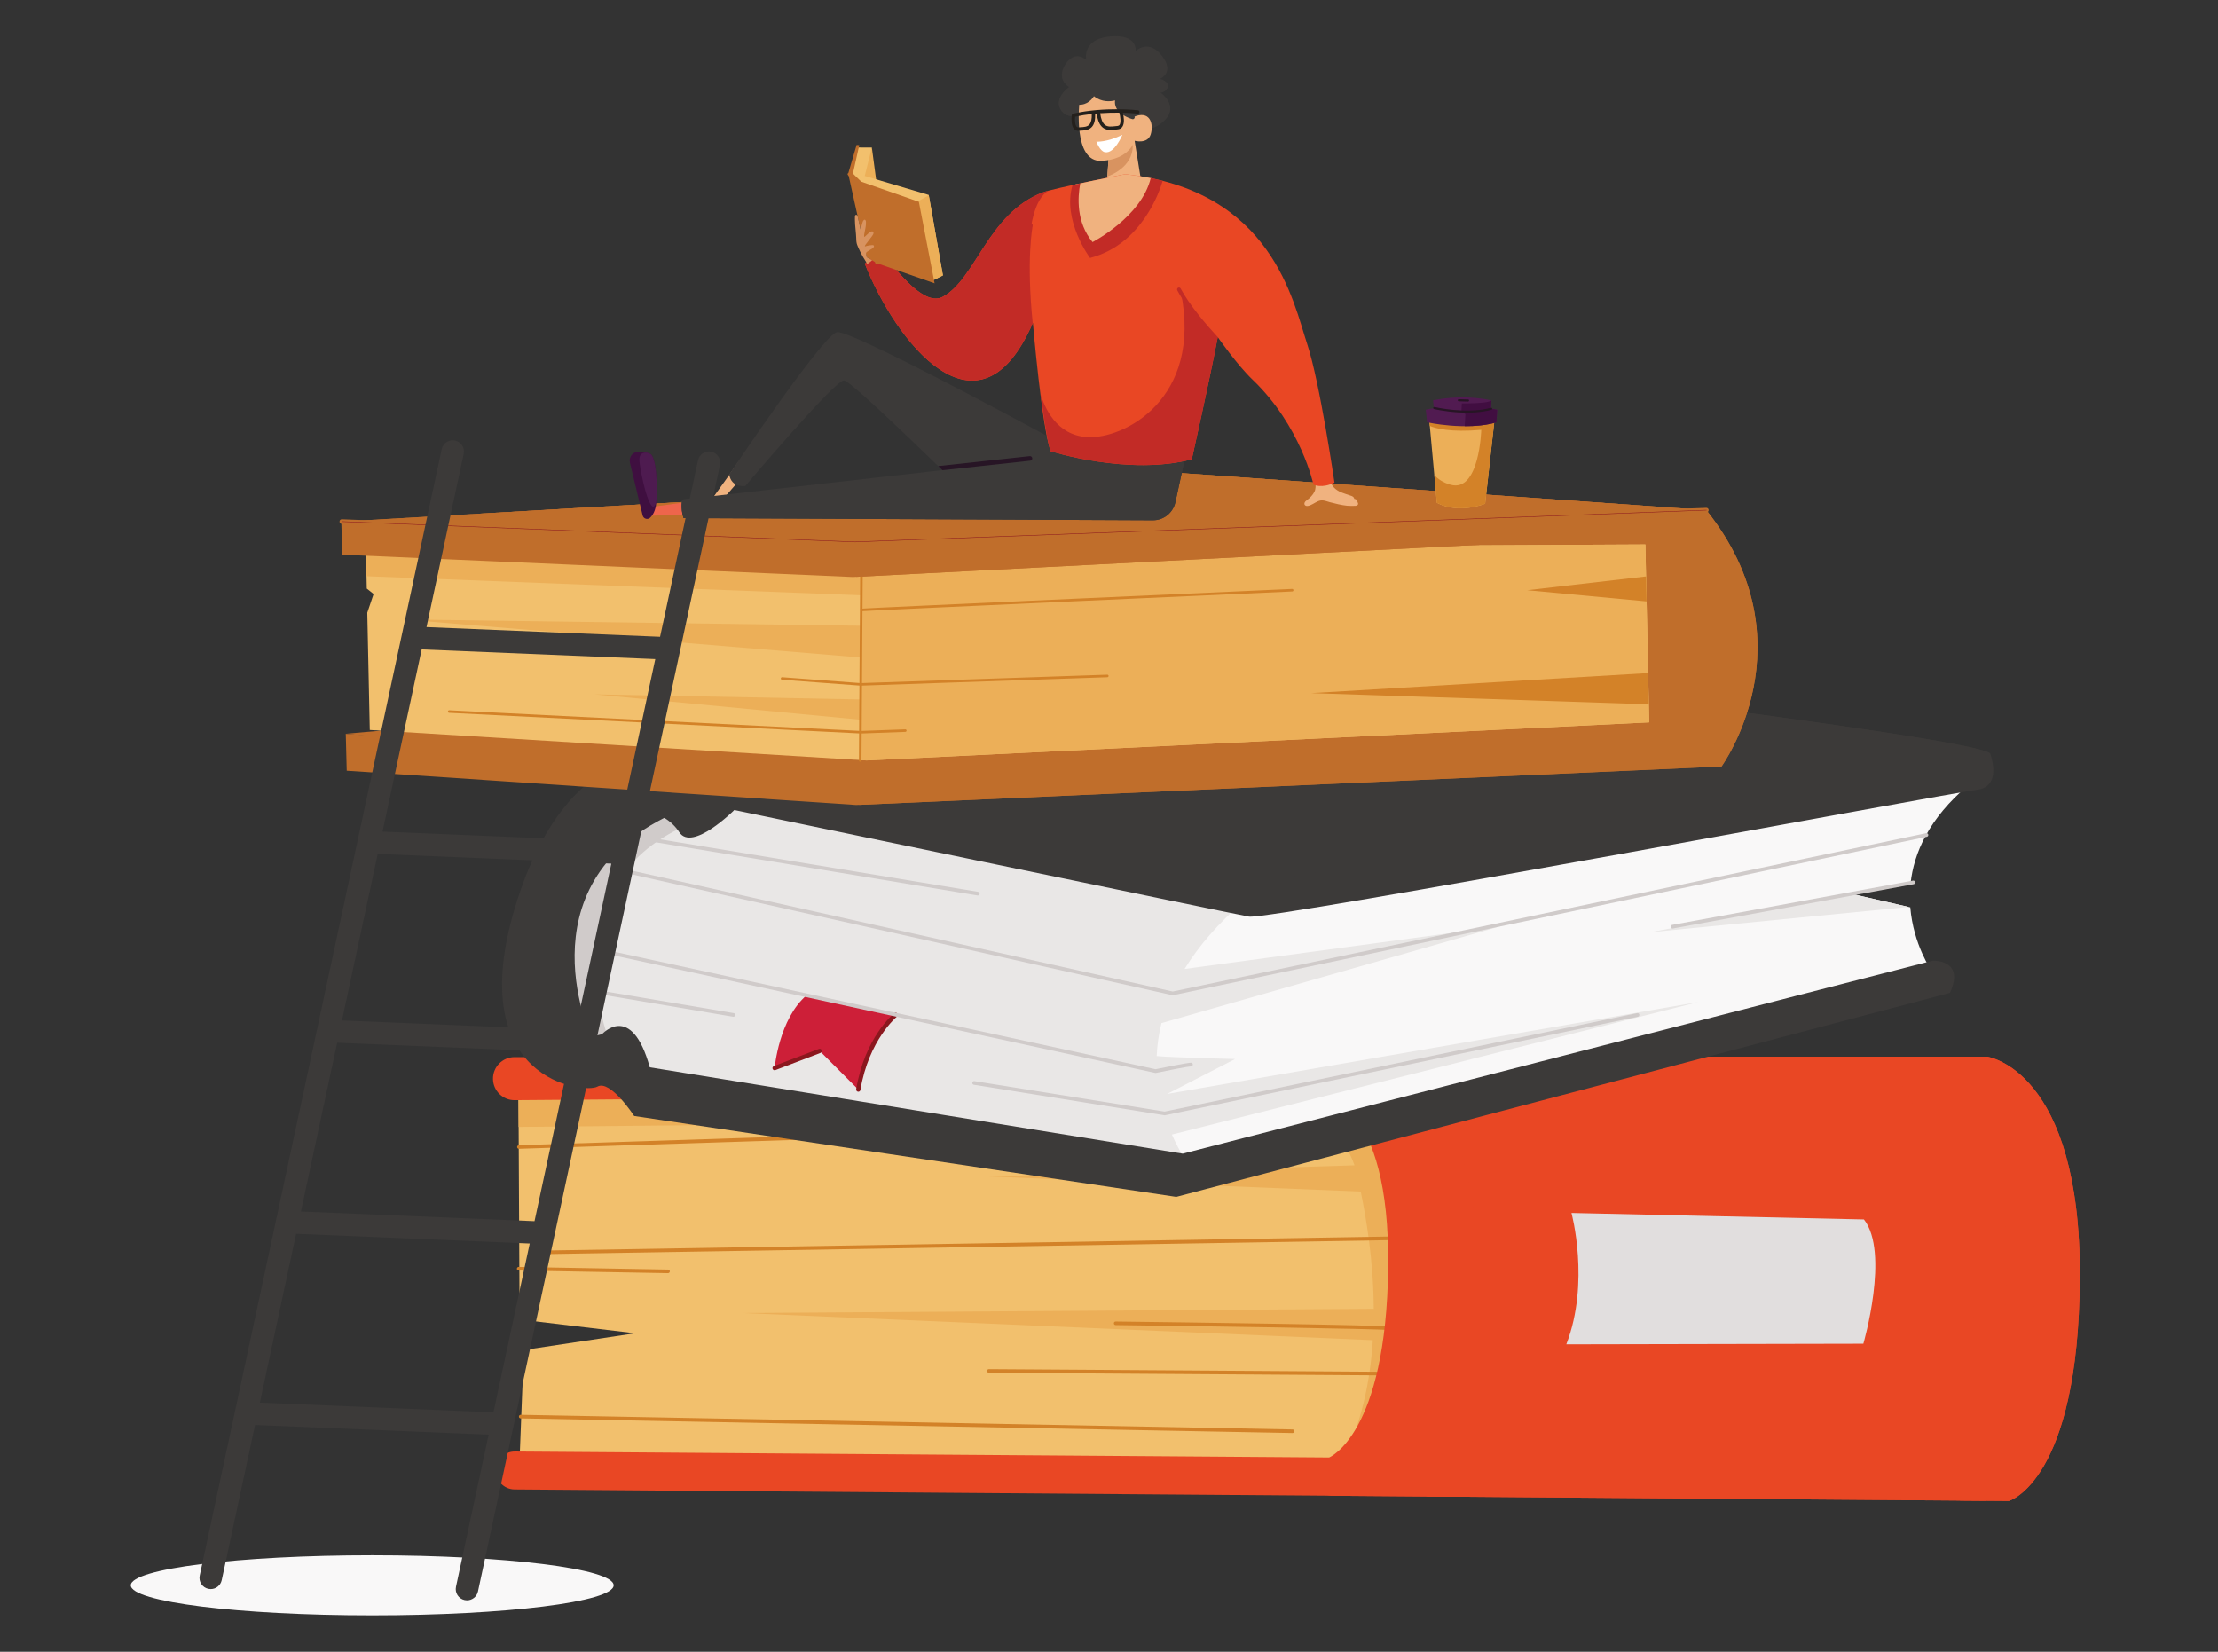
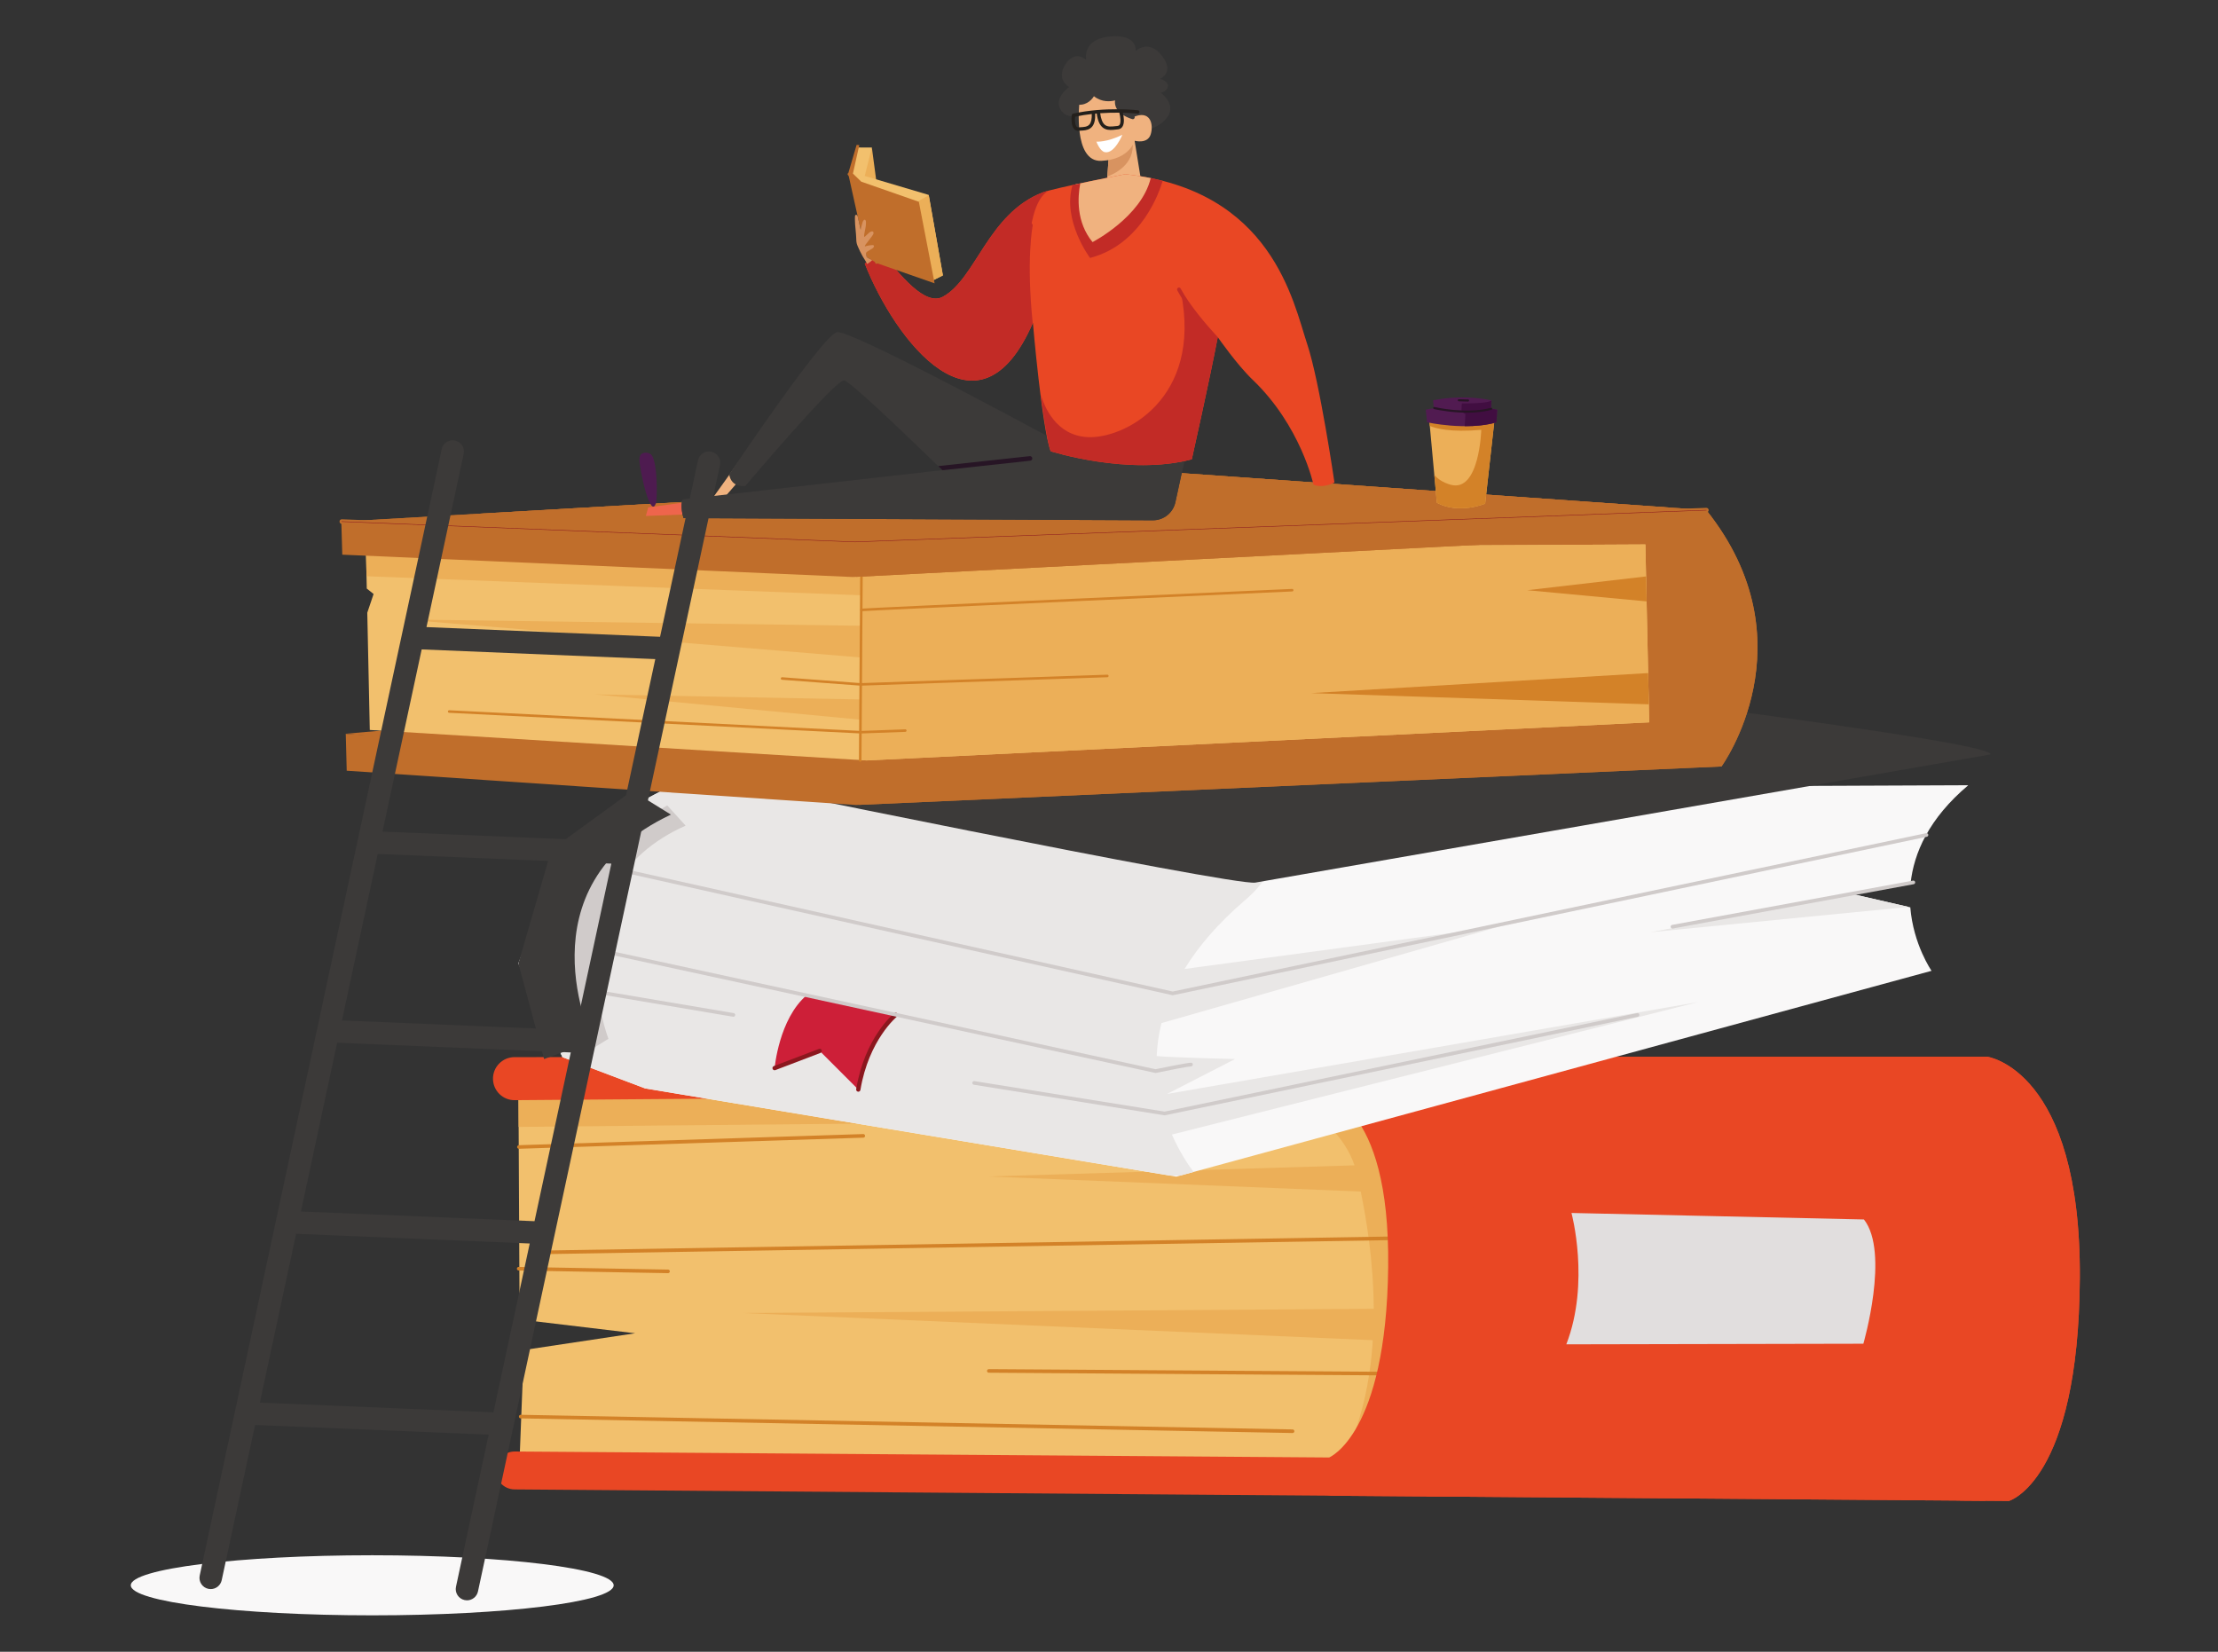
<svg xmlns="http://www.w3.org/2000/svg" xmlns:ns1="http://www.serif.com/" width="100%" height="100%" viewBox="0 0 235 175" version="1.1" xml:space="preserve" style="fill-rule:evenodd;clip-rule:evenodd;stroke-miterlimit:10;">
  <rect x="0" y="0" width="235" height="175" fill="#333333" stroke="none" />
  <g id="_10" ns1:id="10">
    <path d="M13.858,167.962c-0,1.757 11.452,3.182 25.579,3.182c14.128,0 25.581,-1.425 25.581,-3.182c-0,-1.759 -11.453,-3.184 -25.581,-3.184c-14.127,-0 -25.579,1.425 -25.579,3.184" style="fill:#f9f8f8;fill-rule:nonzero;" />
    <path d="M54.933,115.761l0.119,24.036l12.24,1.462l-11.79,1.772l-0.498,12.791l95.789,1.06l-2.222,-42.686l-93.638,1.565Z" style="fill:#f2c06d;fill-rule:nonzero;" />
    <path d="M145.551,138.667c-0.026,-5.151 -0.825,-9.699 -1.378,-12.424l-39.454,-1.596l38.794,-1.179c-1.117,-3.244 -3.628,-4.895 -3.628,-4.895l-84.934,0.821l-0.018,-3.633l93.638,-1.565l2.119,40.692l-8.521,0.076c2.091,-4.125 3.008,-8.661 3.285,-12.972l-66.759,-2.878l66.856,-0.447Z" style="fill:#ecaf58;fill-rule:nonzero;" />
    <path d="M136.954,151.828c0.1,-0.001 0.183,-0.084 0.186,-0.186c0.001,-0.106 -0.082,-0.193 -0.188,-0.195l-81.779,-1.552c-0.103,-0.003 -0.191,0.082 -0.194,0.188c-0.001,0.105 0.082,0.192 0.187,0.193l81.779,1.552l0.009,0" style="fill:#d38228;fill-rule:nonzero;" />
    <path d="M147.593,131.385c0.104,-0.002 0.187,-0.089 0.186,-0.193c-0.001,-0.105 -0.089,-0.189 -0.193,-0.188l-90.014,1.491l-0.001,0c-0.105,0.002 -0.189,0.089 -0.186,0.193c0.001,0.107 0.088,0.191 0.193,0.188l90.013,-1.49l0.002,-0.001Z" style="fill:#d38228;fill-rule:nonzero;" />
    <path d="M54.984,121.713l0.003,-0l36.486,-1.178c0.105,-0.005 0.188,-0.093 0.183,-0.198c-0.002,-0.105 -0.089,-0.186 -0.194,-0.185l-0.001,0l-36.486,1.18c-0.105,0.003 -0.188,0.091 -0.185,0.196c0.004,0.105 0.091,0.188 0.194,0.185" style="fill:#d38228;fill-rule:nonzero;" />
-     <path d="M147.219,140.933c0.07,-0.003 0.136,-0.042 0.168,-0.109c0.046,-0.096 0.004,-0.21 -0.091,-0.256c-0.392,-0.186 -22.363,-0.474 -29.088,-0.558c-0.109,-0.007 -0.191,0.082 -0.193,0.187c-0.001,0.106 0.083,0.192 0.189,0.193c7.809,0.099 28.191,0.384 28.95,0.531c0.021,0.007 0.043,0.012 0.065,0.012" style="fill:#d38228;fill-rule:nonzero;" />
    <path d="M146.365,145.719c0.102,-0.002 0.185,-0.086 0.186,-0.19c0.001,-0.105 -0.084,-0.19 -0.189,-0.192l-41.594,-0.28c-0.098,-0.001 -0.192,0.085 -0.192,0.191c-0.002,0.105 0.084,0.19 0.189,0.191l41.595,0.28l0.005,0" style="fill:#d38228;fill-rule:nonzero;" />
    <path d="M70.784,134.891c0.102,-0.002 0.185,-0.085 0.187,-0.187c0.002,-0.107 -0.082,-0.192 -0.187,-0.194l-15.824,-0.282l-0.009,-0c-0.1,0.001 -0.183,0.084 -0.186,0.187c-0.001,0.105 0.083,0.192 0.188,0.194l15.824,0.282l0.007,0" style="fill:#d38228;fill-rule:nonzero;" />
    <path d="M212.839,159.025l-158.319,-1.223c-1.162,-0.01 -2.073,-0.999 -1.987,-2.157c0.078,-1.054 0.96,-1.866 2.017,-1.86l86.272,0.634c-0,-0 6.055,-2.416 6.257,-20.161c0.205,-17.746 -7.059,-18.359 -7.059,-18.359l-85.49,0.664c-1.247,0.01 -2.27,-0.985 -2.297,-2.233c-0.026,-1.277 1.002,-2.326 2.28,-2.328l156.012,-0.05c-0,0 9.962,1.307 9.835,23.453c-0.124,21.559 -7.521,23.62 -7.521,23.62" style="fill:#e94724;fill-rule:nonzero;" />
    <path d="M151.664,134.544c-0.374,-18.028 -7.574,-21.812 -11.23,-22.568l70.091,-0.024c-0,0 9.962,1.307 9.835,23.453c-0.124,21.559 -7.521,23.62 -7.521,23.62l-72.219,-0.557c2.711,-0.439 11.47,-3.44 11.044,-23.924" style="fill:#e94724;fill-rule:nonzero;" />
    <path d="M208.498,111.954c14.171,16.274 3.228,43.81 1.865,47.052l-2.701,-0.021c11.176,-30.606 0.4,-44.431 -2.027,-47.03l2.863,-0.001Z" style="fill:#e94724;fill-rule:nonzero;" />
    <path d="M199.22,111.957l2.874,-0.002c14.106,15.992 3.696,43.03 2.051,47.004l-2.711,-0.022c11.266,-31.027 -0.062,-44.745 -2.214,-46.98" style="fill:#e94724;fill-rule:nonzero;" />
    <path d="M149.136,111.973l2.849,-0.001c14.368,16.535 3.599,42.334 1.832,46.598l-2.714,-0.022c11.944,-29.611 0.803,-43.577 -1.967,-46.575" style="fill:#e94724;fill-rule:nonzero;" />
    <path d="M166.5,128.513c0,-0 1.995,7.355 -0.547,13.918l31.472,-0.064c0,0 2.812,-9.674 0.061,-13.167l-30.986,-0.687Z" style="fill:#e1dede;fill-rule:nonzero;" />
    <path d="M204.651,102.857c0,0 -1.93,-2.764 -2.253,-6.726l-6.314,-1.452l6.345,-1.091c0.345,-3.199 1.926,-6.867 6.117,-10.396l-138.435,0.585l-10.319,5.452l-4.869,12.85l4.673,9.929l8.763,3.311l56.269,9.346l80.023,-21.808Z" style="fill:#f9f8f8;fill-rule:nonzero;" />
    <path d="M179.924,106.167l-56.269,9.735l7.204,-3.698c-0,-0 -6.503,-0.149 -8.306,-0.315c0.048,-1.118 0.208,-2.286 0.507,-3.494l35.852,-10.244l-33.404,4.509c1.453,-2.372 3.529,-4.824 6.421,-7.299c7.916,-6.772 -3.12,-10.127 -17.601,-11.772l-44.217,0.188l-10.319,5.452l-4.869,12.85l4.673,9.929l8.763,3.311l55.598,9.234l1.08,0l1.426,-0.389c-0.482,-0.632 -1.445,-2.015 -2.298,-3.96l55.759,-14.037Z" style="fill:#e9e7e6;fill-rule:nonzero;" />
    <path d="M64.465,110.061c-0,0 -6.232,-16.16 8.177,-22.586l-1.947,-2.141l-8.423,4.776l-4.039,12.942l3.7,8.567l2.532,-1.558Z" style="fill:#d0cbca;fill-rule:nonzero;" />
    <path d="M62.801,110.299c-0,-0 -7.878,-16.398 8.282,-23.992l-4.087,-2.53l-8.567,6.23l-3.506,12.072l2.727,10.125l5.151,-1.905Z" style="fill:#3c3a39;fill-rule:nonzero;" />
-     <path d="M206.598,105.194l-81.97,21.612l-57.438,-8.567c0,0 -2.531,-3.894 -3.894,-3.115c-1.363,0.778 -14.213,-0.585 -8.761,-18.887c5.452,-18.303 16.744,-16.355 16.744,-16.355l69.51,-9.93c-0,0 69.509,8.178 70.093,9.93c0.584,1.753 0.487,3.602 -1.46,3.797c-1.948,0.194 -74.961,13.824 -77.104,13.435c-2.14,-0.39 -54.516,-11.293 -54.516,-11.293c-0,0 -4.478,4.478 -5.841,2.336c-1.363,-2.141 -7.01,-6.035 -14.019,8.567c0,-0 -4.478,15.576 5.841,12.85c-0,0 3.115,-3.504 5.062,3.506l56.464,9.15l79.44,-20.443c-0,-0 3.504,-0.195 1.849,3.407" style="fill:#3c3a39;fill-rule:nonzero;" />
    <path d="M202.224,96.089l-5.932,-1.361l-21.43,4.04l27.362,-2.679Z" style="fill:#e9e7e6;fill-rule:nonzero;" />
    <path d="M94.9,107.523c-0,-0 -3.052,2.457 -3.961,7.914l-4.093,-4.093l-4.774,1.82c-0,-0 0.453,-5.23 3.41,-7.731l9.418,2.09Z" style="fill:#cd1f38;fill-rule:nonzero;" />
    <path d="M82.072,113.39c0.026,0 0.053,-0.004 0.079,-0.014l4.776,-1.819c0.118,-0.045 0.176,-0.175 0.132,-0.294c-0.045,-0.118 -0.177,-0.177 -0.294,-0.131l-4.775,1.819c-0.117,0.045 -0.177,0.176 -0.131,0.293c0.035,0.091 0.12,0.146 0.213,0.146" style="fill:#8b171e;fill-rule:nonzero;" />
    <path d="M90.939,115.665c0.109,-0 0.206,-0.079 0.224,-0.191c0.885,-5.309 3.85,-7.75 3.879,-7.775c0.098,-0.078 0.113,-0.222 0.034,-0.319c-0.078,-0.097 -0.22,-0.114 -0.318,-0.034c-0.129,0.102 -3.13,2.575 -4.044,8.054c-0.021,0.124 0.064,0.24 0.188,0.261c0.013,0.002 0.025,0.004 0.037,0.004" style="fill:#8b171e;fill-rule:nonzero;" />
    <path d="M210.882,79.882c-0.584,-1.752 -70.093,-9.93 -70.093,-9.93l-69.51,9.93c0,0 -0.1,-0.017 -0.285,-0.033c1.066,0.347 2.12,1.061 3.011,2.37c0,0 56.659,11.682 58.995,11.292c2.086,-0.347 64.506,-11.242 77.897,-13.579c-0.005,-0.016 -0.01,-0.033 -0.015,-0.05" style="fill:#3c3a39;fill-rule:nonzero;" />
    <path d="M124.25,105.444c-0.014,-0 -0.029,-0.002 -0.043,-0.005l-58.617,-13.101c-0.105,-0.023 -0.171,-0.127 -0.147,-0.231c0.023,-0.105 0.126,-0.172 0.231,-0.148l58.577,13.092l79.821,-16.777c0.106,-0.022 0.208,0.046 0.23,0.15c0.022,0.105 -0.045,0.209 -0.15,0.231l-79.862,16.784c-0.013,0.003 -0.026,0.005 -0.04,0.005" style="fill:#d0cbca;fill-rule:nonzero;" />
    <path d="M177.198,98.379c-0.092,0 -0.174,-0.066 -0.191,-0.16c-0.02,-0.105 0.05,-0.207 0.156,-0.226l25.523,-4.695c0.106,-0.02 0.208,0.05 0.227,0.156c0.02,0.105 -0.05,0.207 -0.156,0.227l-25.524,4.696c-0.012,0.001 -0.024,0.002 -0.035,0.002" style="fill:#d0cbca;fill-rule:nonzero;" />
    <path d="M123.394,118.166c-0.01,0 -0.02,0 -0.03,-0.001l-20.184,-3.238c-0.106,-0.017 -0.178,-0.117 -0.162,-0.223c0.017,-0.107 0.116,-0.179 0.224,-0.162l20.148,3.232l50.069,-10.435c0.105,-0.023 0.208,0.046 0.23,0.152c0.022,0.105 -0.045,0.208 -0.151,0.229l-50.104,10.442c-0.012,0.003 -0.026,0.004 -0.04,0.004" style="fill:#d0cbca;fill-rule:nonzero;" />
    <path d="M122.432,113.676c-0.013,-0 -0.027,-0.002 -0.041,-0.004l-59.72,-12.961c-0.106,-0.022 -0.172,-0.126 -0.149,-0.231c0.022,-0.106 0.127,-0.172 0.232,-0.15l59.678,12.952c0.496,-0.102 3.368,-0.689 3.753,-0.689c0.108,-0 0.196,0.087 0.196,0.194c0,0.108 -0.088,0.195 -0.196,0.195c-0.271,-0 -2.369,0.412 -3.714,0.691c-0.012,0.001 -0.026,0.003 -0.039,0.003" style="fill:#d0cbca;fill-rule:nonzero;" />
    <path d="M77.704,107.726c-0.01,-0 -0.021,-0.002 -0.032,-0.003l-14.993,-2.532c-0.106,-0.017 -0.178,-0.118 -0.159,-0.224c0.017,-0.107 0.117,-0.177 0.224,-0.16l14.993,2.531c0.106,0.018 0.177,0.119 0.159,0.225c-0.015,0.095 -0.099,0.163 -0.192,0.163" style="fill:#d0cbca;fill-rule:nonzero;" />
-     <path d="M103.601,94.874c-0.011,-0 -0.022,-0 -0.034,-0.002l-34.216,-5.654c-0.106,-0.018 -0.178,-0.119 -0.162,-0.225c0.018,-0.105 0.117,-0.179 0.225,-0.16l34.218,5.655c0.105,0.017 0.177,0.117 0.16,0.223c-0.016,0.095 -0.099,0.163 -0.191,0.163" style="fill:#d0cbca;fill-rule:nonzero;" />
    <path d="M36.621,77.741l31.859,-2.825l8.524,-17.635l93.826,-1.885l7.538,-0l6.327,9.827l-1.211,8.616l-3.5,6.191l-90.659,2.738l-52.704,-5.027Z" style="fill:#c06e2b;fill-rule:nonzero;" />
    <path d="M174.33,57.685l0.404,18.845l-82.922,4.038l-52.633,-3.229l-0.265,-12.424l0.669,-1.98l-0.723,-0.577l-0.085,-4l135.555,-0.673Z" style="fill:#f2c06d;fill-rule:nonzero;" />
    <path d="M91.274,76.261l-28.269,-2.693l28.269,0.54l0,-4.442l-48.595,-4.04l48.595,0.673l0,-3.23c-0.397,-0 -50.546,-1.944 -52.441,-2.017l-0.058,-2.694l135.555,-0.673l0.404,18.845l-82.922,4.038l-0.64,-0.044l0.102,-4.263Z" style="fill:#ecaf58;fill-rule:nonzero;" />
    <path d="M180.791,54.05c11.173,14 1.603,27.157 1.603,27.157l-91.688,4.082l-53.971,-3.632l-0.101,-3.904l54.084,3.578l88.34,-3.384c3.969,-7.234 3.893,-13.832 -1.829,-21.287l-86.869,4.475l-54.095,-2.367l-0.103,-3.502l89.162,-5.127l55.467,3.911Z" style="fill:#c06e2b;fill-rule:nonzero;" />
    <path d="M174.622,71.312l0.071,3.31l-35.767,-1.187l35.696,-2.123Z" style="fill:#d38228;fill-rule:nonzero;" />
    <path d="M174.459,63.717l-12.648,-1.186l12.592,-1.459l0.056,2.645Z" style="fill:#d38228;fill-rule:nonzero;" />
    <path d="M91.139,80.703c0.075,0 0.134,-0.059 0.135,-0.134l0.134,-20.057c0.001,-0.074 -0.059,-0.135 -0.134,-0.135c-0.069,0.003 -0.133,0.059 -0.135,0.133l-0.134,20.058c-0.001,0.075 0.06,0.135 0.133,0.135l0.001,0" style="fill:#d38228;fill-rule:nonzero;" />
    <path d="M91.274,64.754c0.006,0 0.011,-0.001 0.017,-0.001c0.553,-0.069 45.172,-2.068 45.623,-2.089c0.074,-0.003 0.132,-0.066 0.128,-0.139c-0.003,-0.075 -0.062,-0.135 -0.141,-0.13c-1.842,0.083 -45.106,2.021 -45.643,2.09c-0.075,0.01 -0.126,0.078 -0.117,0.151c0.009,0.069 0.067,0.118 0.133,0.118" style="fill:#d38228;fill-rule:nonzero;" />
    <path d="M91.191,72.645l0.005,0l26.13,-0.893c0.074,-0.003 0.132,-0.065 0.131,-0.14c-0.003,-0.075 -0.068,-0.134 -0.14,-0.13l-26.123,0.894l-8.324,-0.624c-0.073,-0.006 -0.138,0.051 -0.143,0.124c-0.006,0.074 0.049,0.139 0.124,0.144l8.33,0.625l0.01,0" style="fill:#d38228;fill-rule:nonzero;" />
    <path d="M91.228,77.711l4.696,-0.171c0.074,-0.003 0.132,-0.065 0.129,-0.139c-0.003,-0.075 -0.066,-0.136 -0.139,-0.13l-4.685,0.171l-43.631,-2.19c-0.073,-0.006 -0.136,0.053 -0.14,0.128c-0.005,0.074 0.053,0.136 0.128,0.14l43.642,2.191Z" style="fill:#d38228;fill-rule:nonzero;" />
    <path d="M36.162,55.266l89.162,-5.127l55.467,3.911c11.173,14 1.603,27.157 1.603,27.157l-91.364,4.068l-0.052,-3.954l88.08,-3.374c3.969,-7.234 3.893,-13.832 -1.829,-21.287l-86.517,4.457l-0.048,-3.651l-54.498,-2.068l-0.004,-0.132Z" style="fill:#c06e2b;fill-rule:nonzero;" />
    <path d="M90.596,57.55l90.2,-3.366c0.075,-0.003 0.133,-0.065 0.13,-0.139c-0.003,-0.074 -0.068,-0.136 -0.14,-0.129l-90.19,3.365l-54.373,-2.154c-0.075,-0.005 -0.137,0.055 -0.14,0.129c-0.002,0.075 0.055,0.137 0.128,0.14l54.385,2.154Z" style="fill:#8b171e;fill-rule:nonzero;stroke:#c06e2b;stroke-width:0.22px;" />
    <path d="M50.585,54.437l74.739,-4.298l52.046,3.67l-88.789,2.799l-37.996,-2.171Z" style="fill:#c06e2b;fill-rule:nonzero;" />
    <path d="M114.757,11.677c0,-0 -1.377,1.312 -2.298,0.035c-0.922,-1.277 0.845,-2.489 0.845,-2.489c0,-0 -1.462,-0.792 -0.426,-2.4c1.037,-1.608 2.205,-0.476 2.205,-0.476c-0,0 -0.476,-2.203 2.509,-2.48c2.985,-0.276 2.73,1.533 2.73,1.533c-0,-0 1.377,-1.313 2.784,0.505c1.408,1.818 -0.21,2.444 -0.21,2.444c0,0 0.977,0.251 0.827,0.837c-0.149,0.586 -0.787,0.631 -0.787,0.631c0,-0 1.949,1.332 0.522,2.84c-1.427,1.508 -2.94,0.912 -2.94,0.912l-5.761,-1.892Z" style="fill:#3c3a39;fill-rule:nonzero;" />
    <path d="M120.518,13.569l-5.761,-1.892c0,-0 -1.377,1.312 -2.298,0.035c-0.922,-1.277 0.845,-2.489 0.845,-2.489c0,-0 -0.655,-0.356 -0.776,-1.073c0.728,0.853 1.763,-0.34 1.763,-0.34c-0,-0 0.336,1.127 1.804,1.086c1.467,-0.04 1.327,-1.117 1.327,-1.117c0.971,1.082 1.613,0.205 1.613,0.205c-0,0 -0.497,1.122 0.236,1.518c0.731,0.396 0.931,-0.386 0.931,-0.386c0,0 0.426,2.4 1.653,1.673c1.228,-0.727 0.451,-1.758 0.451,-1.758c1.021,0.713 1.283,0.144 1.349,-0.226c0.072,0.107 0.106,0.233 0.068,0.381c-0.149,0.586 -0.787,0.631 -0.787,0.631c0,-0 1.949,1.332 0.522,2.84c-1.427,1.508 -2.94,0.912 -2.94,0.912" style="fill:#3c3a39;fill-rule:nonzero;" />
    <path d="M120.107,14.237l0.957,5.926l-2.324,1.999l-1.573,-1.287l0.32,-4.475l2.62,-2.163Z" style="fill:#f0b27f;fill-rule:nonzero;" />
    <path d="M117.323,18.7c0.669,-0.241 2.977,-1.257 2.668,-3.702l-2.507,1.439l-0.161,2.263Z" style="fill:#d89360;fill-rule:nonzero;" />
    <path d="M114.36,10.953c-0,0 -0.692,6.231 2.326,6.089c3.016,-0.141 3.528,-2.13 3.528,-2.13c0,-0 1.378,0.389 1.707,-0.684c0.327,-1.074 -0.049,-2.644 -1.898,-1.801c-0,-0 -2.185,-0.585 -1.59,-2.098c0,-0 -1.422,0.676 -2.589,-0.456c0,0 -0.418,1.148 -1.484,1.08" style="fill:#f0b27f;fill-rule:nonzero;" />
    <path d="M119.972,12.622c0.107,0.028 0.216,-0.036 0.245,-0.143c0.029,-0.107 -0.034,-0.218 -0.142,-0.247c-0.011,-0.002 -1.101,-0.304 -1.443,-0.983c-0.13,-0.258 -0.133,-0.535 -0.011,-0.846c0.03,-0.077 0.011,-0.165 -0.05,-0.222c-0.06,-0.056 -0.149,-0.07 -0.223,-0.034c-0.054,0.024 -1.315,0.599 -2.363,-0.419c-0.049,-0.046 -0.116,-0.066 -0.183,-0.052c-0.065,0.013 -0.118,0.058 -0.144,0.12c-0.02,0.047 -0.5,1.151 -1.676,0.849c-0.109,-0.028 -0.218,0.038 -0.246,0.146c-0.027,0.107 0.037,0.217 0.145,0.245c1.037,0.266 1.715,-0.34 2.024,-0.841c0.827,0.659 1.739,0.568 2.237,0.442c-0.038,0.279 0.004,0.545 0.13,0.794c0.423,0.841 1.646,1.177 1.698,1.191c0,0 0.002,0 0.002,0" style="fill:#3c3a39;fill-rule:nonzero;" />
    <path d="M116.164,15.008c-0,0 1.102,0.086 2.752,-0.728c0,-0 -0.834,2.053 -1.861,1.841c-0.523,-0.107 -0.891,-1.113 -0.891,-1.113" style="fill:#fff;fill-rule:nonzero;" />
    <path d="M114.078,13.434c0.094,0.095 0.25,0.054 0.407,0.046c0.353,-0.02 0.718,-0.037 0.938,-0.286c0.185,-0.209 0.269,-0.585 0.251,-1.115c-0.578,0.065 -1.175,0.158 -1.772,0.287c-0.029,0.399 0.001,0.89 0.176,1.068Zm2.984,-0.209c0.294,0.238 0.702,0.189 1.097,0.144c0.184,-0.021 0.367,-0.006 0.458,-0.139c0.174,-0.257 0.084,-0.895 -0.023,-1.291c-0.591,-0.008 -1.282,0.004 -2.028,0.058c0.078,0.611 0.244,1.025 0.496,1.228Zm-3.516,-0.969c0.001,-0.016 0.008,-0.029 0.014,-0.044c0.001,-0.081 0.055,-0.155 0.137,-0.173c3.391,-0.759 6.838,-0.361 6.872,-0.357c0.1,0.012 0.171,0.102 0.158,0.202c-0.009,0.087 -0.08,0.152 -0.164,0.159c-0.012,0.001 -0.025,0.001 -0.037,-0c-0.014,-0.002 -0.616,-0.072 -1.555,-0.097c0.086,0.356 0.215,1.09 -0.055,1.487c-0.109,0.161 -0.272,0.254 -0.473,0.271c-0.079,0.007 -0.16,0.016 -0.241,0.026c-0.09,0.01 -0.18,0.021 -0.272,0.028c-0.373,0.031 -0.764,0.017 -1.096,-0.25c-0.335,-0.269 -0.54,-0.757 -0.63,-1.482c-0.055,0.005 -0.112,0.01 -0.168,0.015c0.024,0.647 -0.086,1.106 -0.342,1.395c-0.257,0.29 -0.606,0.362 -0.944,0.391c-0.083,0.007 -0.166,0.011 -0.245,0.015c-0.075,0.004 -0.148,0.008 -0.219,0.014c-0.182,0.015 -0.343,-0.043 -0.466,-0.167c-0.324,-0.326 -0.31,-1.038 -0.274,-1.433" style="fill:#24201c;fill-rule:nonzero;" />
-     <path d="M139.387,51.131c0,0.334 0.032,0.65 -0.117,0.959c-0.172,0.355 -0.465,0.642 -0.775,0.877c-0.099,0.075 -0.204,0.151 -0.259,0.262c-0.116,0.245 0.086,0.407 0.308,0.378c0.199,-0.027 0.389,-0.121 0.563,-0.214c0.331,-0.179 0.629,-0.404 1.025,-0.38c0.254,0.016 0.524,0.131 0.772,0.195c0.605,0.158 1.22,0.311 1.844,0.377c0.256,0.027 0.52,0.008 0.779,0.01c0.079,-0 0.161,-0.003 0.233,-0.036c0.072,-0.032 0.134,-0.101 0.134,-0.18c-0,-0.076 -0.052,-0.141 -0.069,-0.214c-0.008,-0.032 -0.01,-0.066 -0.018,-0.098c-0.036,-0.135 -0.19,-0.198 -0.328,-0.22c-0,-0.087 -0.052,-0.167 -0.122,-0.219c-0.069,-0.053 -0.153,-0.083 -0.234,-0.111c-0.646,-0.229 -1.349,-0.37 -1.825,-0.905c-0.226,-0.253 -0.355,-0.578 -0.552,-0.854c-0.099,-0.14 -0.48,0.107 -0.604,0.16c-0.24,0.104 -0.49,0.213 -0.755,0.213" style="fill:#f0b27f;fill-rule:nonzero;" />
    <path d="M76.057,53.504l4.483,-5.155l-1.181,-0.961l-3.84,5.368l0.538,0.748Z" style="fill:#f0b27f;fill-rule:nonzero;" />
    <path d="M68.431,54.665l6.848,-0.263l-0.004,-1.551l-6.6,0.907l-0.244,0.907Z" style="fill:#ee654c;fill-rule:nonzero;" />
-     <path d="M68.09,54.613c0.085,0.35 0.516,0.49 0.782,0.248c0.295,-0.269 0.595,-0.755 0.665,-1.632c0.148,-1.844 -0.007,-4.838 -0.657,-5.15c-0.315,-0.153 -0.76,-0.211 -1.18,-0.225c-0.629,-0.021 -1.106,0.562 -0.958,1.173l1.348,5.586Z" style="fill:#3f0f40;fill-rule:nonzero;" />
    <path d="M67.744,48.659c0.007,-0.645 0.466,-0.732 0.831,-0.69c0.109,0.029 0.213,0.065 0.305,0.11c0.641,0.308 0.801,3.218 0.662,5.067c-0.568,2.291 -1.81,-3.472 -1.798,-4.487" style="fill:#4e1b50;fill-rule:nonzero;" />
    <path d="M111.074,53.678l-7.785,-0.486c0,-0 -12.943,-12.811 -13.865,-12.893c-0.923,-0.081 -10.459,11.19 -10.459,11.19c-0,0 -1.46,0.243 -1.703,-1.217c0,0 9.967,-14.872 11.433,-15.081c1.702,-0.243 25.685,12.863 25.685,12.863l-3.306,5.624Z" style="fill:#3c3a39;fill-rule:nonzero;" />
    <path d="M125.912,46.867l-53.62,6.055c-0,-0 -0.24,0.822 0.13,1.972l49.724,0.229c1.148,0.006 2.144,-0.793 2.388,-1.916l1.378,-6.34Z" style="fill:#3c3a39;fill-rule:nonzero;" />
    <path d="M124.02,47.081l-13.916,1.571c0.517,0.194 1.101,0.4 1.761,0.621c18.063,6.055 -33.63,5.135 -36.549,4.892c-2.398,-0.2 -2.072,-1.068 -1.879,-1.372l-1.145,0.129c-0,-0 -0.24,0.822 0.13,1.972l49.724,0.229c1.148,0.006 2.144,-0.793 2.388,-1.916l1.29,-5.936c-0.572,-0.062 -1.176,-0.126 -1.804,-0.19" style="fill:#3c3a39;fill-rule:nonzero;" />
    <path d="M109.101,48.328l-9.7,1.054c0.154,0.15 0.305,0.296 0.453,0.44l9.299,-1.01c0.134,-0.015 0.231,-0.135 0.217,-0.268c-0.016,-0.134 -0.134,-0.231 -0.269,-0.216" style="fill:#271525;fill-rule:nonzero;" />
    <path d="M119.213,18.456c-0,0 -7.607,1.486 -8.772,1.942c-5.771,2.259 -7.048,9.14 -10.539,11.041c-1.88,1.023 -4.517,-2.259 -6.524,-4.768l-1.756,1.255c3.263,8.28 12.043,19.571 17.815,6.273c0,-0 0.952,11.139 1.883,13.611c0,-0 8.271,2.627 14.952,0.854c-0,0 1.928,-8.588 2.749,-12.948c0,-0 2.026,2.918 3.697,4.518c5.115,4.891 6.448,11.116 6.448,11.116c0,0 0.889,0.445 2.223,-0.222c-0,0 -1.556,-10.672 -2.89,-14.674c-1.479,-4.436 -3.695,-16.352 -19.286,-17.998" style="fill:#e94724;fill-rule:nonzero;" />
    <path d="M119.213,18.456c0.015,0.002 0.029,0.004 0.044,0.005c0.963,0.103 1.88,0.247 2.753,0.428c0.882,3.852 -6.405,7.394 -6.405,7.394c-2.036,-2.421 -2.037,-5.16 -1.684,-6.741c2.469,-0.534 5.29,-1.086 5.292,-1.086Z" style="fill:#f0b27f;fill-rule:nonzero;" />
    <path d="M125.12,30.961c2.278,11.352 -6.06,15.567 -9.904,15.352c-3.371,-0.189 -4.567,-3.262 -4.954,-4.523c0.34,2.432 0.704,5.077 1.058,6.02c0,-0 8.271,2.627 14.952,0.854c-0,0 1.89,-8.416 2.725,-12.815c-1.977,-1.849 -3.877,-4.888 -3.877,-4.888" style="fill:#c22b26;fill-rule:nonzero;" />
    <path d="M114.452,19.445c-0.274,1.442 -0.44,4.093 1.305,6.204c0,0 5.179,-2.669 6.164,-6.778c0.432,0.088 0.854,0.186 1.265,0.291c-0.306,1.055 -2.195,6.741 -7.694,8.166c0,0 -2.978,-3.962 -1.854,-7.725c0.264,-0.057 0.531,-0.115 0.8,-0.172c0.004,0.005 0.01,0.008 0.014,0.014" style="fill:#c22b26;fill-rule:nonzero;" />
    <path d="M129.021,35.719c-1.197,-1.297 -2.974,-3.364 -3.929,-5.149c-0.052,-0.099 -0.174,-0.137 -0.274,-0.084c-0.099,0.053 -0.137,0.176 -0.083,0.275c1.043,1.953 2.987,4.144 4.198,5.417c0.03,-0.157 0.059,-0.311 0.088,-0.459" style="fill:#c22b26;fill-rule:nonzero;" />
    <path d="M93.378,26.671c2.007,2.509 4.645,5.791 6.524,4.768c3.491,-1.901 4.768,-8.782 10.539,-11.041c0.13,-0.051 0.348,-0.116 0.623,-0.19c-2.98,1.816 -2.047,11.713 -1.752,14.268c-5.772,12.855 -14.451,1.671 -17.69,-6.55l1.756,-1.255Z" style="fill:#c22b26;fill-rule:nonzero;" />
    <path d="M109.014,23.819c0.027,-0.127 0.136,-0.203 0.246,-0.169c0.108,0.034 0.176,0.166 0.15,0.294c-0.009,0.039 -0.687,3.501 0.009,10.292c-0.067,0.156 -0.136,0.306 -0.204,0.455c-0.011,0.023 -0.022,0.048 -0.031,0.071c-0.003,-0.001 -0.006,0.004 -0.007,0.013c-0.031,0.066 -0.061,0.128 -0.093,0.193c-0.902,-6.54 -0.102,-10.99 -0.07,-11.149" style="fill:#c22b26;fill-rule:nonzero;" />
    <path d="M152.238,53.271l-0.802,-8.736l6.906,-0.023l-0.988,8.85c0,-0 -2.744,1.168 -5.116,-0.091" style="fill:#ecaf58;fill-rule:nonzero;" />
    <path d="M151.49,45.125c0.595,0.257 2.155,0.705 5.453,0.415c0,0 -0.186,6.671 -3.253,5.816c-0.803,-0.225 -1.35,-0.603 -1.724,-1.037l0.272,2.952c2.372,1.259 5.116,0.091 5.116,0.091l0.988,-8.85l-6.906,0.023l0.054,0.59Z" style="fill:#d38228;fill-rule:nonzero;" />
    <path d="M157.972,43.28l0.052,-0.852c0,-0 -2.688,-0.711 -6.191,-0.015l0.087,0.834c-0.281,0.043 -0.568,0.093 -0.86,0.151l0.14,1.345c0,0 4.176,0.924 7.351,0.005l0.081,-1.332c0,0 -0.236,-0.062 -0.66,-0.136" style="fill:#511b51;fill-rule:nonzero;" />
    <path d="M158.024,42.429c-0.166,0.14 -0.828,0.318 -3.138,0.312l-0.054,0.888l0.431,0.249l-0.079,1.277c1.104,0.003 2.292,-0.096 3.367,-0.407l0.081,-1.332c0,0 -0.236,-0.062 -0.66,-0.136l0.052,-0.851Z" style="fill:#410e41;fill-rule:nonzero;" />
    <path d="M154.518,43.695c-1.45,-0.09 -2.563,-0.352 -2.582,-0.356c-0.06,-0.015 -0.097,-0.075 -0.083,-0.135c0.015,-0.059 0.076,-0.096 0.134,-0.082c0.034,0.008 3.362,0.792 5.978,0.083c0.061,-0.015 0.12,0.02 0.136,0.079c0.016,0.059 -0.018,0.12 -0.078,0.136c-1.145,0.31 -2.419,0.341 -3.505,0.275" style="fill:#271525;fill-rule:nonzero;" />
    <path d="M154.557,42.517c-0.06,-0.003 -0.107,-0.054 -0.106,-0.114c0.003,-0.061 0.055,-0.11 0.115,-0.108l0.977,0.027c0.069,-0.005 0.109,0.053 0.108,0.115c-0.002,0.061 -0.053,0.109 -0.115,0.107l-0.975,-0.027l-0.004,0" style="fill:#271525;fill-rule:nonzero;" />
    <path d="M92.375,15.631l0.502,3.764l-1.757,-0.753l1.255,-3.011Z" style="fill:#ecaf58;fill-rule:nonzero;" />
    <path d="M98.899,29.682l1.003,-0.502l-1.505,-8.53l-6.775,-2.008l0.753,-3.011l-1.462,-0.006l-0.796,2.766l2.76,8.28l6.022,3.011Z" style="fill:#f2c06d;fill-rule:nonzero;" />
    <path d="M97.142,21.402l1.261,-0.72l1.499,8.498l-1.003,0.502l-0.544,-0.271l-1.213,-8.009Z" style="fill:#ecaf58;fill-rule:nonzero;" />
    <path d="M97.353,21.379l-6.102,-2.131l-0.883,-0.857l0.674,-3.017l-0.284,-0.02l-0.892,3.037l1.963,8.853l1.091,0.644l6.102,2.131l-1.669,-8.64Z" style="fill:#c06e2b;fill-rule:nonzero;" />
    <path d="M96.892,28.177l-0,0.251l-3.012,-0.753l0.031,-0.439l2.981,0.941Z" style="fill:#c06e2b;fill-rule:nonzero;" />
    <path d="M92.855,27.95c0.009,0 0.017,-0.001 0.027,-0.003c0.067,-0.014 0.11,-0.081 0.096,-0.148l-1.735,-8.179c-0.004,-0.024 -0.017,-0.045 -0.033,-0.063l-1.195,-1.194c-0.048,-0.049 -0.128,-0.049 -0.177,0c-0.049,0.049 -0.049,0.128 0,0.178l1.167,1.167l1.728,8.142c0.012,0.06 0.065,0.1 0.122,0.1" style="fill:#c06e2b;fill-rule:nonzero;" />
    <path d="M90.895,26.132c-0.048,-0.114 -0.095,-0.229 -0.124,-0.349c-0.047,-0.191 -0.047,-0.389 -0.055,-0.585c-0.004,-0.132 -0.014,-0.264 -0.024,-0.396c-0.028,-0.348 -0.069,-0.694 -0.093,-1.042c-0.012,-0.173 -0.02,-0.347 -0.021,-0.521c-0,-0.087 0.001,-0.174 0.005,-0.26c0.003,-0.062 0.004,-0.142 0.05,-0.191c0.01,-0.009 0.021,-0.016 0.031,-0.02c0.041,-0.015 0.085,-0.006 0.121,0.016c0.041,0.028 0.071,0.076 0.084,0.124l0.324,1.467c-0.004,-0.021 0.005,-0.055 0.01,-0.075c0.005,-0.032 0.011,-0.064 0.017,-0.096c0.013,-0.063 0.027,-0.125 0.041,-0.187c0.03,-0.126 0.064,-0.25 0.1,-0.374c0.032,-0.112 0.068,-0.227 0.146,-0.311c0.029,-0.031 0.068,-0.059 0.111,-0.056c0.03,0.003 0.058,0.022 0.077,0.046c0.044,0.058 0.051,0.131 0.054,0.201c0.004,0.079 0.003,0.158 -0.003,0.237c-0.003,0.038 -0.007,0.076 -0.011,0.114c-0.007,0.049 -0.007,0.095 -0.015,0.144c-0.01,0.059 -0.021,0.117 -0.032,0.176c-0.038,0.214 -0.092,0.425 -0.122,0.64c-0.01,0.076 -0.016,0.153 -0.008,0.229c0.002,0.013 0.005,0.026 0.016,0.031c0.005,0.002 0.012,0.001 0.019,-0.001c0.024,-0.008 0.044,-0.025 0.062,-0.042c0.126,-0.115 0.25,-0.231 0.375,-0.346c0.068,-0.061 0.137,-0.126 0.224,-0.159c0.072,-0.027 0.175,-0.057 0.24,-0.002c0.171,0.145 -0.077,0.442 -0.168,0.562c-0.189,0.253 -0.382,0.501 -0.576,0.752c-0.022,0.03 -0.183,0.244 -0.082,0.243c0.031,-0 0.074,-0.023 0.106,-0.031c0.038,-0.011 0.077,-0.021 0.116,-0.03c0.071,-0.017 0.144,-0.031 0.216,-0.043c0.09,-0.015 0.178,-0.021 0.268,-0.029c0.06,-0.006 0.125,-0.006 0.179,0.023c0.018,0.009 0.033,0.021 0.042,0.039c0.005,0.013 0.007,0.028 0.005,0.042c-0.004,0.053 -0.027,0.104 -0.058,0.148c-0.07,0.096 -0.182,0.144 -0.283,0.206c-0.111,0.067 -0.222,0.135 -0.332,0.205c-0.063,0.04 -0.138,0.091 -0.167,0.164c-0.01,0.024 -0.005,0.051 -0.001,0.077c0.011,0.066 0.045,0.239 0.074,0.374l0.563,0.333c-0.008,0.016 -0.025,0.031 -0.04,0.043c-0.156,0.116 -0.31,0.248 -0.476,0.349c-0.138,-0.288 -0.335,-0.553 -0.492,-0.835c-0.181,-0.326 -0.345,-0.661 -0.493,-1.004" style="fill:#d89360;fill-rule:nonzero;" />
    <path d="M52.282,149.636l3.843,-17.888l-24.75,-1.028l-3.843,17.889l24.75,1.027Zm-7.604,-80.832l-4.149,19.304l24.752,1.029l4.147,-19.306l-24.75,-1.027Zm20.095,22.695l-24.751,-1.027l-3.791,17.643l24.751,1.027l3.791,-17.643Zm-4.298,20.007l-24.752,-1.028l-3.84,17.88l24.75,1.027l3.842,-17.879Zm-39.314,55.416l25.639,-119.334c0.137,-0.643 0.771,-1.053 1.415,-0.914c0.643,0.138 1.051,0.771 0.913,1.414l-3.942,18.352l24.75,1.028l4.016,-18.689c0.137,-0.643 0.77,-1.053 1.414,-0.914c0.644,0.138 1.052,0.771 0.914,1.414l-25.638,119.334c-0.121,0.559 -0.614,0.941 -1.165,0.941c-0.083,-0 -0.167,-0.01 -0.251,-0.028c-0.643,-0.138 -1.052,-0.771 -0.913,-1.414l3.461,-16.113l-24.75,-1.026l-3.534,16.448c-0.121,0.559 -0.614,0.941 -1.163,0.941c-0.083,-0 -0.167,-0.008 -0.253,-0.026c-0.643,-0.139 -1.051,-0.772 -0.913,-1.414" style="fill:#3c3a39;fill-rule:nonzero;" />
  </g>
</svg>